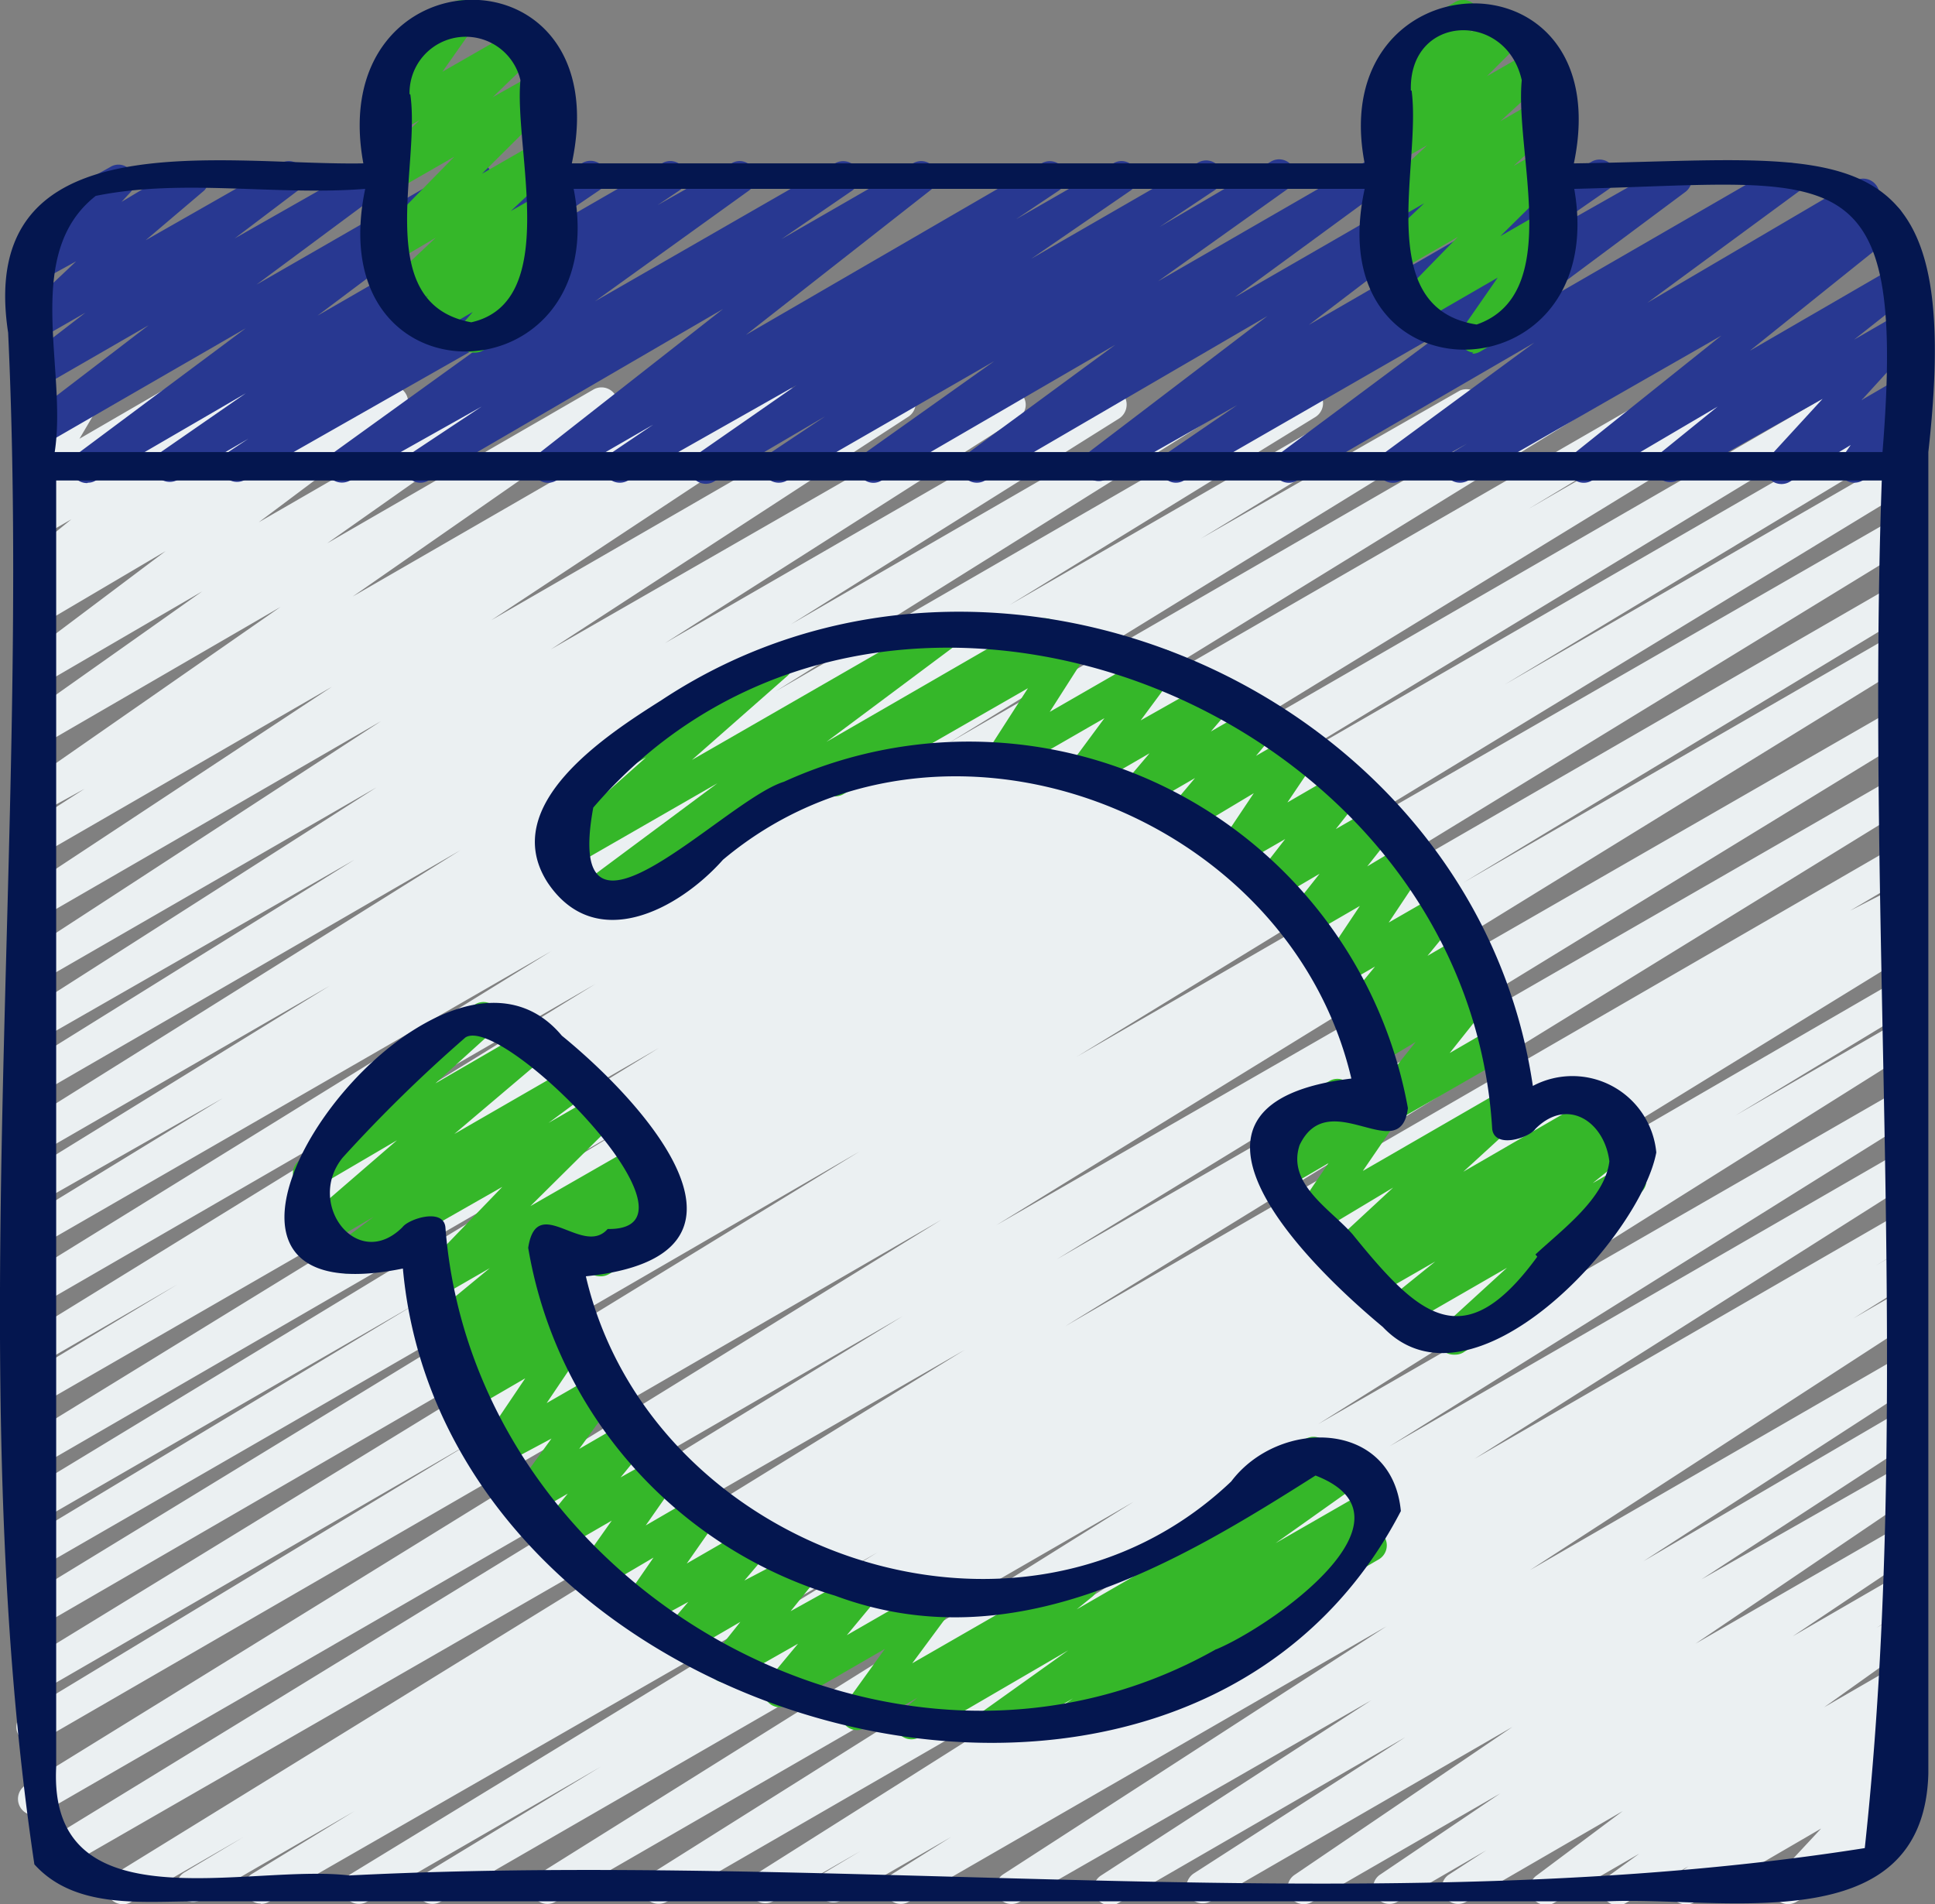
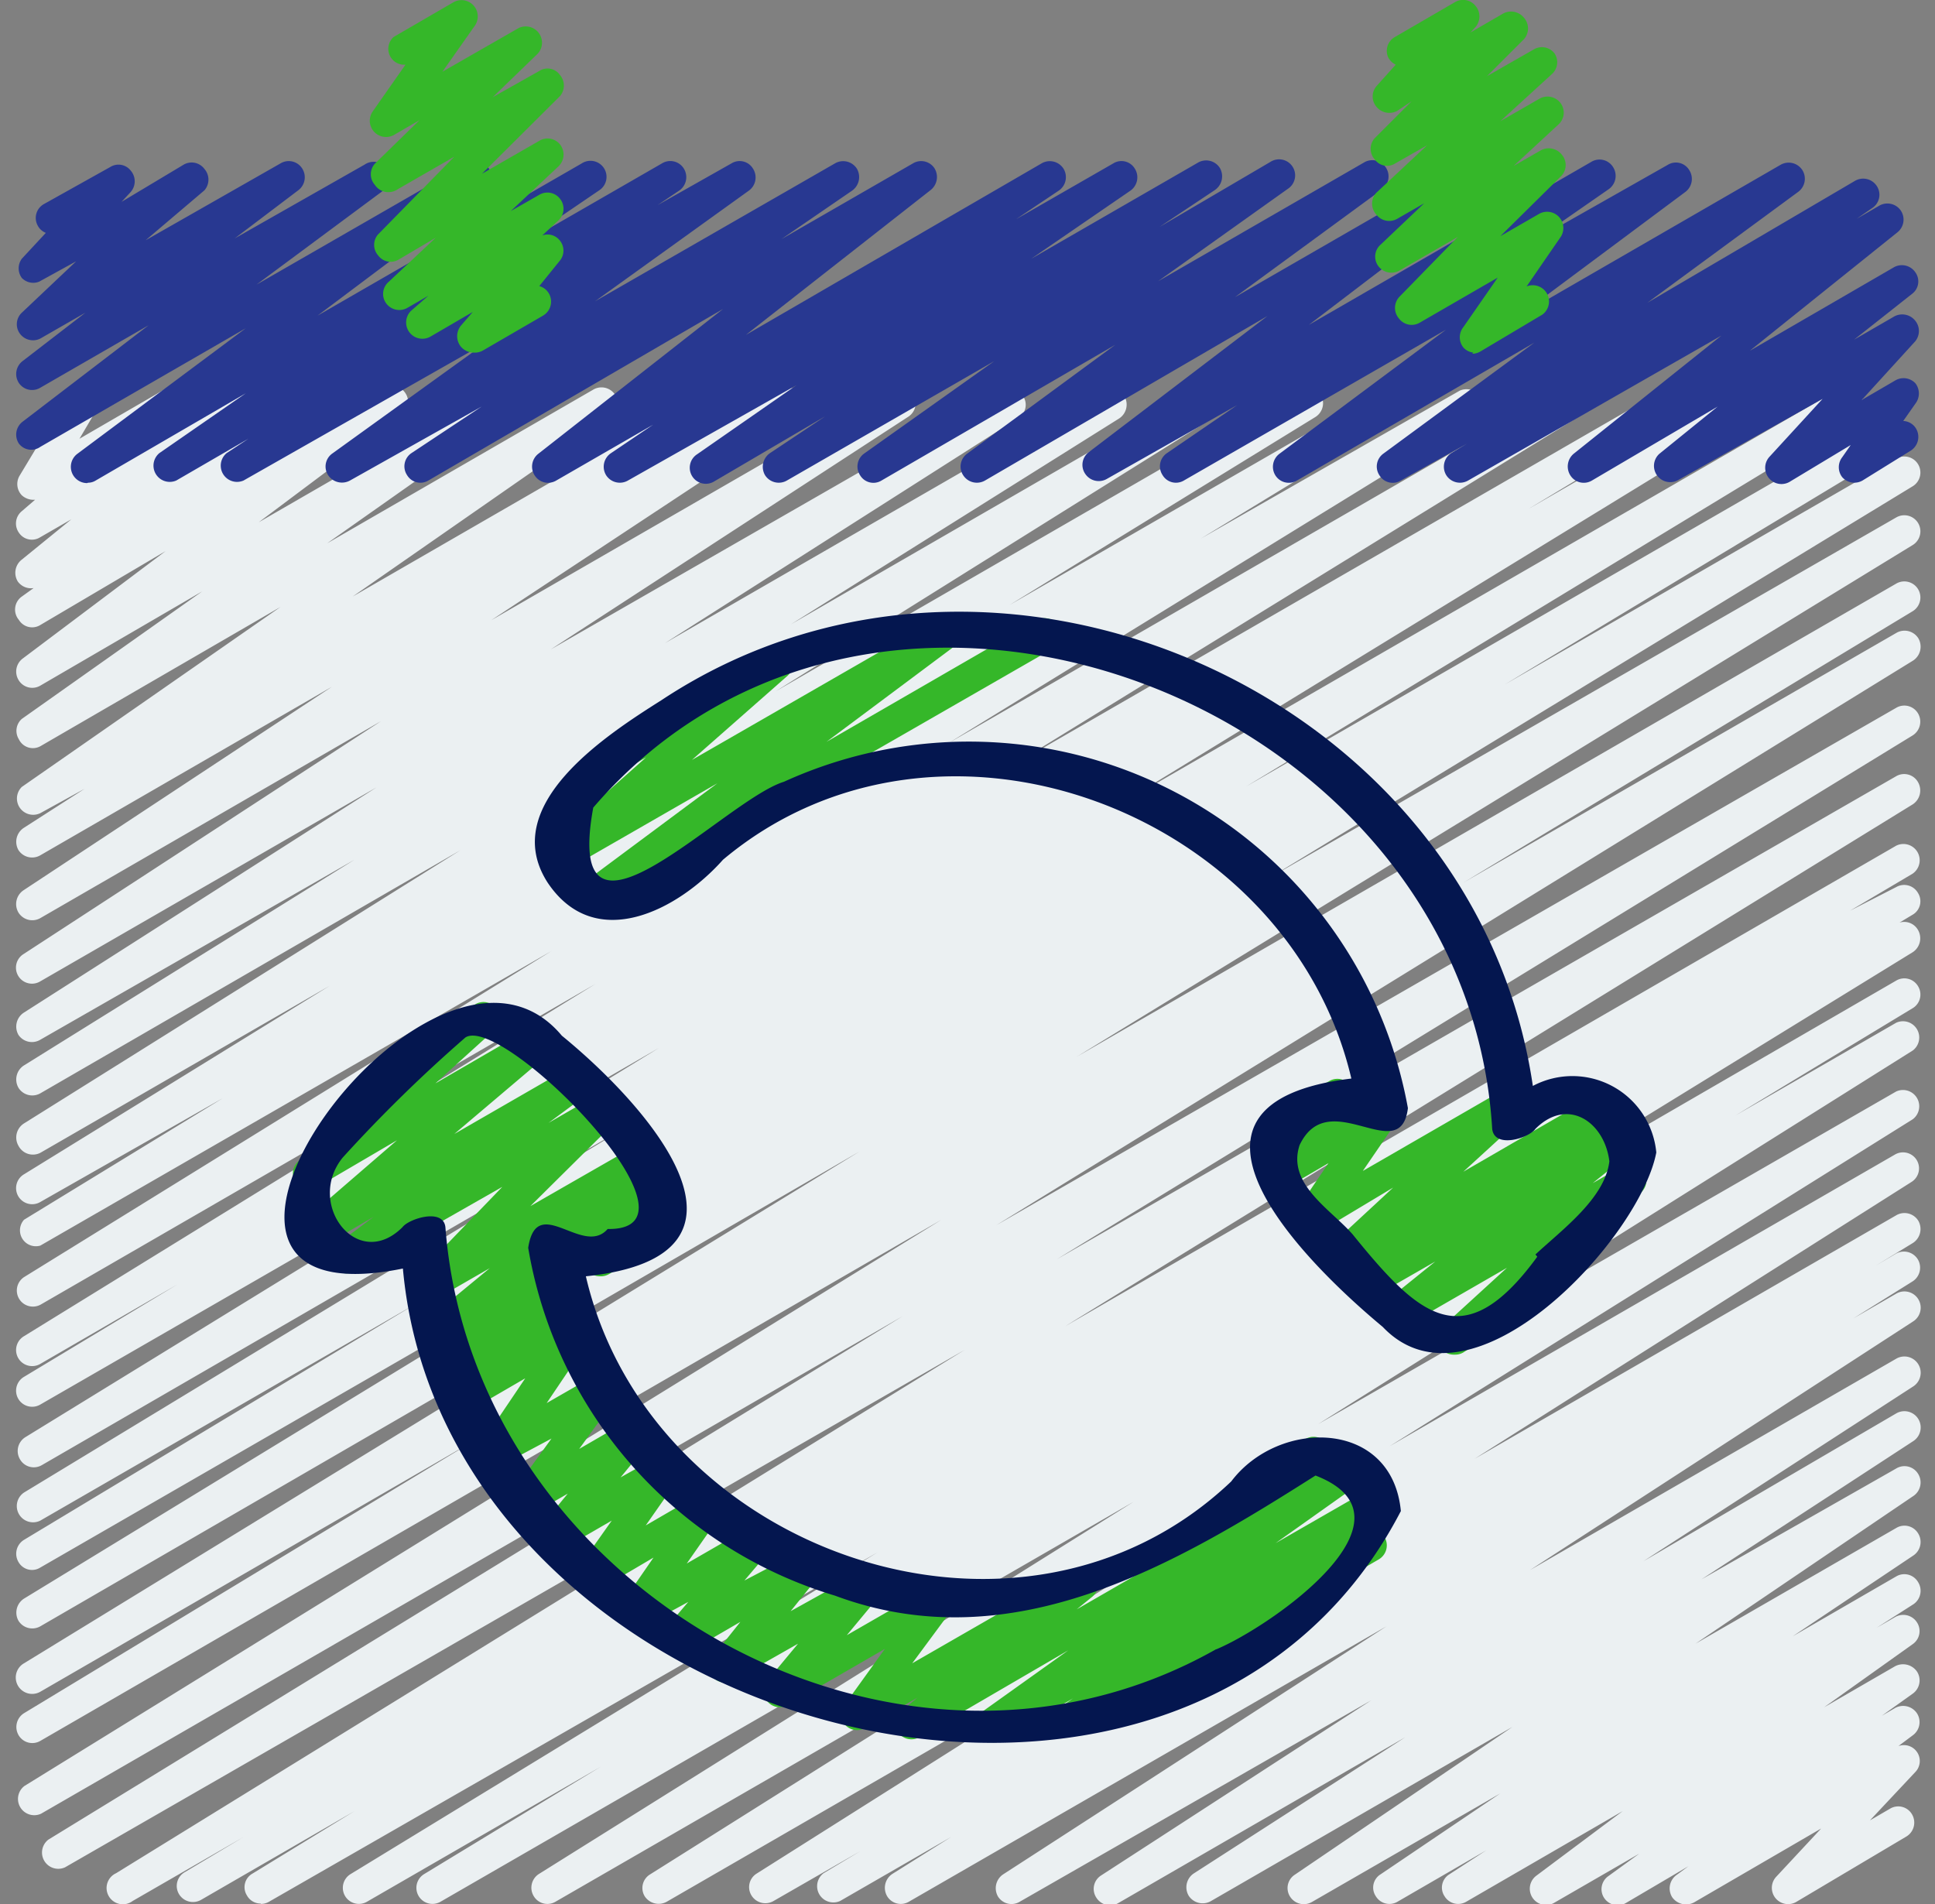
<svg xmlns="http://www.w3.org/2000/svg" id="Layer_1" data-name="Layer 1" viewBox="0 0 52.35 51.52">
  <rect x="0" y="0" width="52.35" height="51.52" fill="#808080" stroke="none" />
  <path d="M8.46,53.5a.42.42,0,0,1-.37-.22.42.42,0,0,1,.15-.59L11,51l-4.15,2.4a.44.44,0,0,1-.6-.16.43.43,0,0,1,.16-.59L8,51.7,5,53.43a.44.44,0,1,1-.45-.75L27.51,38.52l-24.34,14a.44.44,0,0,1-.45-.75L25.83,37.61,2.52,51.07a.44.44,0,0,1-.45-.75L26.88,35,2.5,49.1a.43.43,0,0,1-.59-.16.44.44,0,0,1,.15-.59L14.2,41,2.5,47.77A.43.43,0,0,1,2.06,47L24.67,33.15,2.5,46a.44.44,0,0,1-.59-.15.45.45,0,0,1,.15-.6L19.44,34.64,2.5,44.41a.42.42,0,0,1-.59-.15.44.44,0,0,1,.15-.6l10.61-6.39L2.5,43.14a.44.44,0,0,1-.44-.76l16.48-10-16,9.26a.43.43,0,0,1-.59-.16.44.44,0,0,1,.15-.6L19.24,30.35,2.5,40a.43.43,0,0,1-.44-.75l4.15-2.5L2.5,38.9a.43.43,0,0,1-.44-.75l15.46-9.53-15,8.67a.43.43,0,0,1-.44-.75l14.25-8.81L2.5,35.7A.43.43,0,0,1,2.06,35l5.38-3.29L2.5,34.52a.43.43,0,0,1-.44-.75l8.27-5.1L2.5,33.19A.44.44,0,0,1,1.91,33a.45.45,0,0,1,.14-.6L13.87,25,2.5,31.58a.44.44,0,0,1-.59-.15.45.45,0,0,1,.14-.6L11,25.26,2.5,30.13A.44.44,0,0,1,1.91,30a.45.45,0,0,1,.14-.6L11.6,23.3,2.5,28.55a.43.43,0,0,1-.45-.74l9.67-6.3L2.5,26.84a.44.44,0,0,1-.59-.15.45.45,0,0,1,.13-.6l8.35-5.51L2.5,25.14A.44.44,0,0,1,1.91,25a.45.45,0,0,1,.14-.6L3.7,23.34,2.5,24A.44.44,0,0,1,2,23.29l7-4.87L2.5,22.19A.42.42,0,0,1,1.92,22,.43.43,0,0,1,2,21.45L6.88,18,2.5,20.55a.43.43,0,0,1-.58-.14.44.44,0,0,1,.1-.59l3.87-2.91-3.39,2a.42.42,0,0,1-.58-.14A.43.43,0,0,1,2,18.14l.32-.23a.44.44,0,0,1-.43-.18A.45.45,0,0,1,2,17.14l1.34-1.09-.85.49a.42.42,0,0,1-.57-.13A.43.43,0,0,1,2,15.83l.36-.31A.47.47,0,0,1,2,15.4a.44.44,0,0,1-.06-.53l.77-1.28a.28.28,0,0,1-.08-.11.42.42,0,0,1,.16-.59l.61-.36a.44.44,0,0,1,.59.61l-.43.73,2.31-1.34a.45.45,0,0,1,.58.13.42.42,0,0,1-.08.58l-.25.22,1.61-.93a.45.45,0,0,1,.58.13.44.44,0,0,1-.09.59L6.85,14.34,10,12.53a.44.44,0,0,1,.47.74l0,0,1.33-.77a.43.43,0,0,1,.58.14.44.44,0,0,1-.1.59l-3.87,2.9,6.29-3.63a.45.45,0,0,1,.59.14.45.45,0,0,1-.12.6L10.26,16.7l7.22-4.17a.44.44,0,0,1,.47.74l-7,4.87,9.72-5.61a.44.44,0,0,1,.59.15.45.45,0,0,1-.14.6l-1.66,1.05,3.12-1.8a.44.44,0,0,1,.46.74l-8.34,5.51,10.83-6.25a.44.44,0,0,1,.59.15.44.44,0,0,1-.13.59l-9.68,6.3,12.19-7a.43.43,0,0,1,.59.15.42.42,0,0,1-.13.59l-9.56,6.09,11.84-6.83a.43.43,0,0,1,.59.15.45.45,0,0,1-.14.6l-8.88,5.57,10.94-6.32a.43.43,0,0,1,.59.15.44.44,0,0,1-.14.6L22.4,20.7l14.15-8.17a.43.43,0,0,1,.59.15.44.44,0,0,1-.14.6l-8.28,5.09,10.13-5.84a.44.44,0,0,1,.45.75l-5.4,3.29,7-4a.44.44,0,0,1,.45.75L27.08,22.1l16.58-9.57a.44.44,0,0,1,.45.75L28.65,22.8l17.8-10.27a.43.43,0,0,1,.59.15.44.44,0,0,1-.15.6l-4.13,2.49,5.62-3.24a.43.43,0,0,1,.59.15.44.44,0,0,1-.15.6L31.64,23.8,51.16,12.53a.42.42,0,0,1,.59.15.44.44,0,0,1-.15.6l-16.48,10,17.15-9.9a.44.44,0,0,1,.45.75l-10.6,6.39,10.59-6.11a.43.43,0,0,1,.44.75L35.77,25.74,52.71,16a.43.43,0,0,1,.44.75L30.54,30.59l22.17-12.8a.43.43,0,0,1,.44.75L41,25.88l11.72-6.76a.44.44,0,0,1,.59.15.45.45,0,0,1-.14.6L28.36,35.15l24.35-14a.43.43,0,0,1,.59.15.44.44,0,0,1-.15.6L30,36.07,52.71,23a.43.43,0,0,1,.59.16.45.45,0,0,1-.14.6L30.23,37.88l22.48-13a.44.44,0,0,1,.44.76l-1.69,1L52.71,26a.43.43,0,0,1,.59.16.42.42,0,0,1-.15.59l-2.71,1.63L52.71,27a.43.43,0,0,1,.59.16.45.45,0,0,1-.14.6L38.9,36.53l13.81-8a.43.43,0,0,1,.59.15.43.43,0,0,1-.15.6l-4.79,2.9,4.35-2.51a.44.44,0,0,1,.45.75L37.07,40.53l15.64-9a.44.44,0,0,1,.45.75L39,41.13l13.67-7.89a.43.43,0,0,1,.45.74L41.3,41.47l11.41-6.59a.44.44,0,0,1,.6.15.45.45,0,0,1-.15.6l-1,.61.54-.32a.44.44,0,0,1,.6.16.44.44,0,0,1-.15.59l-1.6,1L52.71,37a.44.44,0,0,1,.46.75L42.8,44.48l9.91-5.72a.44.44,0,0,1,.46.75l-7.3,4.73,6.84-4a.44.44,0,0,1,.46.75l-5.73,3.74,5.27-3a.43.43,0,0,1,.59.14.44.44,0,0,1-.12.6l-5.9,4,5.43-3.13a.43.43,0,0,1,.59.14.44.44,0,0,1-.12.6l-3.27,2.19,2.8-1.62a.43.43,0,0,1,.59.15.44.44,0,0,1-.12.6l-1,.64.5-.29a.44.44,0,0,1,.59.14.43.43,0,0,1-.11.59l-2.4,1.71,1.92-1.11a.46.46,0,0,1,.59.14.44.44,0,0,1-.11.6l-.84.6.36-.21a.45.45,0,0,1,.59.14.44.44,0,0,1-.1.59l-.4.3a.43.43,0,0,1,.45.71L52,51.25l.55-.32a.43.43,0,0,1,.59.16.44.44,0,0,1-.16.6L50,53.46a.44.44,0,0,1-.54-.68l1.22-1.31-3.44,2a.46.46,0,0,1-.59-.14.45.45,0,0,1,.1-.59l.34-.25-1.7,1a.44.44,0,0,1-.58-.14.43.43,0,0,1,.11-.59l.84-.61-2.32,1.34a.44.44,0,0,1-.47-.74L45.31,51l-4.23,2.45a.43.43,0,0,1-.59-.15.42.42,0,0,1,.13-.59l1-.65-2.4,1.39a.43.43,0,0,1-.59-.15.42.42,0,0,1,.13-.59L42,50.52,36.9,53.46a.44.44,0,0,1-.59-.15.43.43,0,0,1,.13-.59l5.89-4-8.17,4.72a.45.45,0,0,1-.59-.15.45.45,0,0,1,.13-.6L39.43,49l-7.77,4.49a.44.44,0,0,1-.59-.15.43.43,0,0,1,.13-.6L38.51,48,29,53.45a.43.43,0,0,1-.59-.14.45.45,0,0,1,.14-.6L38.92,46,26,53.45a.43.43,0,0,1-.59-.15.45.45,0,0,1,.14-.6l1.59-1-3,1.73a.44.44,0,0,1-.45-.75l1-.6-2.35,1.35a.44.44,0,0,1-.6-.15.43.43,0,0,1,.14-.59L33.7,45.22,19.45,53.45a.45.45,0,0,1-.6-.15.43.43,0,0,1,.15-.59l14.11-8.88L16.44,53.45a.43.43,0,0,1-.59-.15.44.44,0,0,1,.14-.6L32.08,42.63,13.33,53.45a.43.43,0,0,1-.44-.75l4.77-2.9-6.32,3.65a.43.43,0,0,1-.44-.75L25.15,44,8.69,53.45a.43.43,0,0,1-.22.06Z" transform="translate(-1.41 -2)" style="fill:#ebf0f2" />
  <path d="M3.77,15.07a.44.44,0,0,1-.27-.79l4.56-3.4L2.5,14.09A.42.42,0,0,1,1.92,14a.44.44,0,0,1,.1-.59L5.43,10.8,2.5,12.49a.43.43,0,0,1-.58-.13.44.44,0,0,1,.1-.59l1.7-1.31-1.22.7A.44.44,0,0,1,1.93,11,.43.43,0,0,1,2,10.46L3.47,9.07l-1,.55A.43.43,0,0,1,2,9.52.44.44,0,0,1,2,9l.65-.7a.41.41,0,0,1-.21-.18.43.43,0,0,1,.16-.6l1.79-1a.42.42,0,0,1,.56.1.44.44,0,0,1,0,.57l-.25.27,1.67-1a.43.43,0,0,1,.57.11.44.44,0,0,1,0,.58L5.35,8.5,9,6.42a.43.43,0,0,1,.58.13.44.44,0,0,1-.09.59L7.76,8.45l3.52-2a.43.43,0,0,1,.48.72L8.35,9.7l5.7-3.28a.43.43,0,0,1,.58.13.44.44,0,0,1-.1.59L10,10.54l7.15-4.12a.43.43,0,0,1,.47.73L15.24,8.77l4.08-2.35a.43.43,0,0,1,.59.14.44.44,0,0,1-.13.6l-.58.39,2-1.13a.42.42,0,0,1,.58.14.44.44,0,0,1-.1.59l-4.17,3L24,6.42a.44.44,0,0,1,.59.14.45.45,0,0,1-.13.6L22.55,8.47l3.56-2.05a.43.43,0,0,1,.58.13.45.45,0,0,1-.1.59l-5,3.92,8-4.64a.44.44,0,0,1,.59.14.44.44,0,0,1-.13.6l-1.15.77,2.63-1.51a.42.42,0,0,1,.58.14.44.44,0,0,1-.12.6L29.31,9l4.51-2.6a.44.44,0,0,1,.59.14.45.45,0,0,1-.13.6l-1.5,1,3-1.76a.43.43,0,0,1,.47.73l-3.51,2.5,5.6-3.23a.44.44,0,0,1,.48.73l-4,2.93,6.35-3.66a.44.44,0,0,1,.59.13.45.45,0,0,1-.1.59l-4.84,3.69,7.64-4.41a.43.43,0,0,1,.59.14.44.44,0,0,1-.12.6L43,8.46l3.53-2a.42.42,0,0,1,.58.14.44.44,0,0,1-.1.59l-4.51,3.36,7.08-4.09a.44.44,0,0,1,.59.14.44.44,0,0,1-.11.59l-4.08,3L51.6,6.89a.44.44,0,0,1,.59.15.43.43,0,0,1-.13.59l-.42.29.62-.36a.44.44,0,0,1,.57.13.44.44,0,0,1-.08.59l-4,3.21,3.9-2.26a.44.44,0,0,1,.58.14.42.42,0,0,1-.09.58l-1.57,1.24,1.09-.63a.45.45,0,0,1,.56.11.44.44,0,0,1,0,.57l-1.44,1.58.91-.53a.44.44,0,0,1,.54.08.45.45,0,0,1,0,.55l-.33.47a.42.42,0,0,1,.35.21.44.44,0,0,1-.16.6L51.8,15a.44.44,0,0,1-.55-.09.44.44,0,0,1,0-.54l.23-.33-1.66,1a.44.44,0,0,1-.54-.68l1.44-1.57L46.79,15a.44.44,0,0,1-.49-.72L47.88,13l-3.4,2a.43.43,0,0,1-.58-.13.45.45,0,0,1,.08-.59l4-3.2L41.13,15a.44.44,0,0,1-.59-.14.44.44,0,0,1,.13-.6L41.1,14l-1.79,1a.42.42,0,0,1-.58-.14.43.43,0,0,1,.11-.59l4.08-3L36.5,15a.43.43,0,0,1-.58-.13.44.44,0,0,1,.1-.59l4.51-3.36L33.44,15a.42.42,0,0,1-.58-.15.43.43,0,0,1,.12-.59l1.9-1.3-3.53,2a.44.44,0,0,1-.58-.14.43.43,0,0,1,.1-.59l4.83-3.68L28.06,15a.44.44,0,0,1-.59-.14.43.43,0,0,1,.11-.59l4-2.94L25.26,15a.42.42,0,0,1-.58-.14.43.43,0,0,1,.11-.59l3.52-2.5L22.7,15a.44.44,0,0,1-.59-.14.45.45,0,0,1,.13-.6l1.5-1-3,1.76a.43.43,0,0,1-.47-.73l2.69-1.87L18.4,15a.44.44,0,0,1-.59-.14.44.44,0,0,1,.13-.6l1.14-.77L16.46,15a.43.43,0,0,1-.58-.13.44.44,0,0,1,.09-.59l5-3.92L13,15a.42.42,0,0,1-.58-.15.43.43,0,0,1,.12-.59L14.44,13,10.88,15a.45.45,0,0,1-.59-.14.43.43,0,0,1,.11-.59l4.16-3L8,15a.44.44,0,0,1-.46-.74l.59-.39L6.18,15a.44.44,0,0,1-.46-.74l2.34-1.62L4,15a.39.39,0,0,1-.21.06Z" transform="translate(-1.41 -2)" style="fill:#283891" />
  <path d="M14.22,11.54a.46.46,0,0,1-.34-.16.45.45,0,0,1,0-.57l.32-.37-1.15.67a.44.44,0,0,1-.52-.7L13,10l-.57.33a.44.44,0,0,1-.57-.12.43.43,0,0,1,.06-.58l1.28-1.2-1,.59a.42.42,0,0,1-.56-.11.43.43,0,0,1,0-.57l2.06-2.1-1.53.88A.44.44,0,0,1,11.55,7a.43.43,0,0,1,0-.57l1.21-1.18-.69.4a.44.44,0,0,1-.58-.63l.89-1.27A.43.43,0,0,1,12.06,3l1.62-.94a.44.44,0,0,1,.58.63l-.88,1.25,2.06-1.18a.44.44,0,0,1,.52.69L14.74,4.63,16,3.92a.41.41,0,0,1,.56.11.44.44,0,0,1,0,.57L14.45,6.7,16,5.81a.43.43,0,0,1,.57.11.44.44,0,0,1-.05.58L15.23,7.71,16,7.27a.43.43,0,0,1,.57.12.43.43,0,0,1-.06.58l-.43.4a.42.42,0,0,1,.47.13.43.43,0,0,1,0,.56L16,9.74a.43.43,0,0,1,.26.2.44.44,0,0,1-.16.6l-1.62.94A.46.46,0,0,1,14.22,11.54Z" transform="translate(-1.41 -2)" style="fill:#35b729" />
  <path d="M41.27,11.54A.43.43,0,0,1,41,11.4a.44.44,0,0,1,0-.55l.93-1.34-2.11,1.22a.43.43,0,0,1-.56-.11.44.44,0,0,1,0-.58l1.59-1.63-1.58.91a.44.44,0,0,1-.57-.12.43.43,0,0,1,.06-.58L39.94,7.5l-.73.42a.44.44,0,0,1-.57-.12.44.44,0,0,1,0-.58l1.38-1.29-.86.49a.41.41,0,0,1-.56-.11.43.43,0,0,1,0-.57l1-1L39.21,5a.45.45,0,0,1-.56-.11.43.43,0,0,1,0-.56l.52-.58a.46.46,0,0,1-.2-.19A.43.43,0,0,1,39.15,3l1.62-.94a.43.43,0,0,1,.56.1.44.44,0,0,1,0,.57l-.14.15.88-.51a.45.45,0,0,1,.57.11.44.44,0,0,1,0,.58l-1,1,1.26-.72a.43.43,0,0,1,.57.11A.43.43,0,0,1,43.4,4L42,5.28l1.06-.61a.44.44,0,0,1,.57.12.43.43,0,0,1-.06.58L42.36,6.49l.73-.42a.45.45,0,0,1,.57.11.43.43,0,0,1,0,.57L42,8.39l1.06-.61a.44.44,0,0,1,.58.62l-.93,1.35a.44.44,0,0,1,.43.76l-1.68,1a.43.43,0,0,1-.22.06Z" transform="translate(-1.41 -2)" style="fill:#35b729" />
  <path d="M35.24,42.74a.42.42,0,0,1-.37-.21.43.43,0,0,1,.16-.6l1.7-1a.43.43,0,0,1,.43.75l-1.7,1A.42.42,0,0,1,35.24,42.74Z" transform="translate(-1.41 -2)" style="fill:#35b729" />
  <path d="M17.65,36.53a.45.45,0,0,1-.34-.15.44.44,0,0,1,0-.56l.17-.22-.76.44a.43.43,0,1,1-.44-.75l2.81-1.62a.43.43,0,0,1,.56.65l-.42.52a.44.44,0,0,1,.09.8l-1.45.84A.44.44,0,0,1,17.65,36.53Z" transform="translate(-1.41 -2)" style="fill:#35b729" />
  <path d="M28.23,49.11a.44.44,0,0,1-.26-.79l2.34-1.67-4,2.33a.43.43,0,0,1-.49-.71l.41-.34-1.42.82a.43.43,0,0,1-.54-.09.44.44,0,0,1,0-.55l1.08-1.5-2.63,1.52a.43.43,0,0,1-.55-.1.44.44,0,0,1,0-.56l.83-1-1.76,1a.45.45,0,0,1-.55-.1.42.42,0,0,1,0-.55l.75-.94-1.48.86a.46.46,0,0,1-.56-.1.44.44,0,0,1,0-.56l.63-.74L18.82,46a.44.44,0,0,1-.58-.63l.85-1.23L17.63,45a.43.43,0,0,1-.54-.09.44.44,0,0,1,0-.54l.87-1.23-1.33.77a.43.43,0,0,1-.55-.1.44.44,0,0,1,0-.56l.69-.84-.9.52a.43.43,0,0,1-.54-.08.44.44,0,0,1,0-.55l1-1.38L15,41.63a.43.43,0,0,1-.54-.08.44.44,0,0,1,0-.54l1.16-1.72-1.36.79a.44.44,0,0,1-.53-.69l.27-.27-.09.05a.43.43,0,0,1-.52-.69l.17-.17a.43.43,0,0,1-.43-.74l1.53-1.26-1.32.76a.44.44,0,0,1-.53-.69L15,34.11l-4,2.28a.43.43,0,0,1-.58-.13.44.44,0,0,1,.1-.59l1-.75-1.39.81a.44.44,0,0,1-.58-.13A.43.43,0,0,1,9.66,35l2.49-2.15L10,34.11A.43.43,0,0,1,9.42,34a.43.43,0,0,1,.06-.58l3-2.71,0,0a.44.44,0,0,1,.16-.6l1.63-.94a.43.43,0,0,1,.57.12.43.43,0,0,1-.06.58l-1.59,1.44,2.5-1.45a.43.43,0,0,1,.57.13.43.43,0,0,1-.07.58L13.7,32.68l3.07-1.77a.44.44,0,0,1,.48.73l-1,.74,1.23-.71a.45.45,0,0,1,.57.11.45.45,0,0,1,0,.58l-2.29,2.27,3-1.72a.43.43,0,0,1,.49.71l-2.56,2.11a.49.49,0,0,1,.13.12.44.44,0,0,1-.05.58l-.2.19a.44.44,0,0,1,.43.73l-.27.27.05,0a.44.44,0,0,1,.58.62l-1.16,1.72,1.34-.77a.43.43,0,0,1,.54.08.44.44,0,0,1,0,.55l-1,1.38,1.26-.73a.43.43,0,0,1,.55.09.44.44,0,0,1,0,.57l-.69.84,1-.56a.43.43,0,0,1,.54.09.42.42,0,0,1,0,.54l-.86,1.23,1.43-.83a.44.44,0,0,1,.54.09.44.44,0,0,1,0,.54l-.86,1.23,1.63-.94a.44.44,0,0,1,.55.67l-.62.73L23,44a.45.45,0,0,1,.55.1.44.44,0,0,1,0,.56l-.75.93,1.8-1a.43.43,0,0,1,.55.09.44.44,0,0,1,0,.56l-.83,1,2.31-1.33a.43.43,0,0,1,.54.09.42.42,0,0,1,0,.54L26.09,47l4.38-2.52a.43.43,0,0,1,.58.13.45.45,0,0,1-.09.59l-.42.34,7.25-4.18a.42.42,0,0,1,.58.14.43.43,0,0,1-.11.59l-2.34,1.66,2.47-1.42a.43.43,0,0,1,.58.14.44.44,0,0,1-.11.6l-.44.31a.41.41,0,0,1,.45.21.44.44,0,0,1-.16.6l-8,4.64a.43.43,0,0,1-.58-.14.44.44,0,0,1,.11-.6l.2-.14-1.95,1.13a.46.46,0,0,1-.22.06Z" transform="translate(-1.41 -2)" style="fill:#35b729" />
  <path d="M40.73,38.65a.45.45,0,0,1-.35-.18.43.43,0,0,1,.06-.58l1.74-1.59-2.69,1.55a.43.43,0,0,1-.58-.13.44.44,0,0,1,.09-.59l1.24-1-1.55.89a.44.44,0,0,1-.48-.73l.27-.2-.45.26a.43.43,0,0,1-.57-.12.44.44,0,0,1,0-.58l1.64-1.52L37,35.39a.41.41,0,0,1-.53-.08.42.42,0,0,1,0-.54l.88-1.3-1.2.7a.46.46,0,0,1-.55-.09.47.47,0,0,1,0-.56l.48-.62a.45.45,0,0,1-.32-.22.43.43,0,0,1,.16-.59l1.45-.84a.43.43,0,0,1,.55.09.42.42,0,0,1,0,.55l-.33.44,1-.58a.44.44,0,0,1,.58.63l-.89,1.3,3.81-2.2a.44.44,0,0,1,.57.12.44.44,0,0,1,0,.58L41,33.7l3.68-2.13a.43.43,0,0,1,.58.14.44.44,0,0,1-.1.59l-.27.2.36-.21a.44.44,0,0,1,.49.72l-1.24,1,.8-.46a.44.44,0,0,1,.52.7L42.71,37l0,0a.44.44,0,0,1-.16.6L41,38.59a.43.43,0,0,1-.22.06Z" transform="translate(-1.41 -2)" style="fill:#35b729" />
-   <path d="M38.83,32.42a.44.44,0,0,1-.33-.15.45.45,0,0,1,0-.56l1.21-1.52-1,.6a.44.44,0,0,1-.53-.68l.45-.47-.28.17a.46.46,0,0,1-.56-.1.45.45,0,0,1,0-.56l.82-1-.83.48a.44.44,0,0,1-.58-.62l1-1.5-1.33.77a.43.43,0,0,1-.55-.09.44.44,0,0,1,0-.55l.79-1L36,26.29a.45.45,0,0,1-.55-.1.42.42,0,0,1,0-.55l.73-.94L35,25.38a.44.44,0,0,1-.54-.08.42.42,0,0,1,0-.54l.87-1.3-1.67,1a.44.44,0,0,1-.55-.1.43.43,0,0,1,0-.56l.63-.75-1.33.77a.45.45,0,0,1-.56-.1.44.44,0,0,1,0-.56l.66-.78-1.59.92a.43.43,0,0,1-.54-.09.44.44,0,0,1,0-.55l.91-1.23-2.57,1.48a.43.43,0,0,1-.53-.07.44.44,0,0,1-.05-.54l1.08-1.68-5,2.87a.45.45,0,0,1-.6-.16.44.44,0,0,1,.16-.6l6.53-3.77a.43.43,0,0,1,.58.61l-1.08,1.69,2.83-1.63a.43.43,0,0,1,.54.08.44.44,0,0,1,0,.55l-.91,1.23,2-1.13a.44.44,0,0,1,.56.09.45.45,0,0,1,0,.57l-.66.77,1.3-.75a.44.44,0,0,1,.55.1.43.43,0,0,1,0,.56l-.63.75,1.14-.66a.43.43,0,0,1,.53.08.45.45,0,0,1,.05.55l-.87,1.29,1.5-.87a.46.46,0,0,1,.55.09.45.45,0,0,1,0,.56l-.74.94,1.09-.63a.43.43,0,0,1,.55.09.42.42,0,0,1,0,.55l-.79,1,1-.6a.44.44,0,0,1,.58.62l-1,1.5,1.32-.76a.43.43,0,0,1,.55.09.44.44,0,0,1,0,.57l-.82,1,.86-.5a.44.44,0,0,1,.53.68l-.45.47.32-.19a.43.43,0,0,1,.55.1.42.42,0,0,1,0,.55l-1.21,1.52,1.12-.65a.44.44,0,1,1,.44.76l-3.13,1.8a.43.43,0,0,1-.22.06Z" transform="translate(-1.41 -2)" style="fill:#35b729" />
  <path d="M17.49,26.65a.45.45,0,0,1-.37-.2.44.44,0,0,1,.11-.59l3.59-2.67-4,2.3a.43.43,0,0,1-.57-.13.42.42,0,0,1,.06-.58l2.58-2.29-.53.31a.44.44,0,0,1-.6-.16.43.43,0,0,1,.16-.59l4.29-2.48a.44.44,0,0,1,.57.12.46.46,0,0,1-.06.59l-2.59,2.28,6.76-3.89a.43.43,0,0,1,.47.72l-3.59,2.68,5.66-3.27a.44.44,0,1,1,.44.76l-12.18,7a.46.46,0,0,1-.22.06Z" transform="translate(-1.41 -2)" style="fill:#35b729" />
-   <path d="M53.58,14.23c1-8.95-2.28-7.91-9.59-7.81,1.24-5.93-6.75-5.61-5.66,0H16.88c1.29-6-6.71-5.8-5.64,0C7.49,6.49.74,5.16,1.63,11c.64,13.68-1.28,28.1.71,41.44,1.1,1.22,2.91,1,4.39,1H44.91c3.1-.14,8.54,1.1,8.67-3.45,0-11.92,0-23.83,0-35.75Zm-14-9.78c-.06-2.08,2.58-2.17,3-.28-.19,2,1.14,5.79-1.22,6.61C38.53,10.34,39.87,6.47,39.6,4.45Zm-27.09.1a1.52,1.52,0,0,1,3-.38c-.18,1.87,1.11,6-1.33,6.55C11.45,10.22,12.8,6.52,12.51,4.55ZM4,7.3c2.35-.48,4.88,0,7.29-.19-1.25,6,6.76,5.73,5.64,0H38.33C37.05,13,45,12.82,44,7.11c7.08-.17,9-1.07,8.34,7.12H2.89C3.24,12,2,8.87,4,7.3ZM51.86,52c-13.06,2.06-27.53.06-41,.74-2.72-.33-8.15,1.4-7.93-2.93V15H52.32C51.88,27.28,53.16,40,51.86,52Z" transform="translate(-1.41 -2)" style="fill:#04164f" />
  <path d="M39.31,42.89c-.23-2.5-3.3-2.52-4.59-.81C29,47.52,19,44,17.26,36.53c5.28-.55,1.68-4.61-.65-6.51-3.5-4.19-12.17,7.9-4.3,6.3,1.14,12.59,21.07,18,27,6.56Zm-5,3.73C25.66,51.51,14.21,45,13.46,35.2c-.06-.53-1-.22-1.16,0-1.22,1.22-2.63-.63-1.62-1.88A39.38,39.38,0,0,1,14,30.07c1-.66,6.83,5.23,3.85,5.18-.67.77-1.92-1-2.15.51A11.89,11.89,0,0,0,24,45.17c4.81,1.79,9.25-.87,13-3.25,3,1.16-1.22,4.09-2.68,4.7Z" transform="translate(-1.41 -2)" style="fill:#04164f" />
  <path d="M46.22,33.18a2.28,2.28,0,0,0-3.34-1.8C41.32,20.75,28.29,15,19.31,20.94c-1.47.93-4.43,2.83-3.09,4.93,1.29,1.94,3.54.75,4.75-.61,5.84-4.9,15.3-1.32,17,5.92-5.45.66-1.48,4.78.85,6.72C41.23,40.44,45.78,35.5,46.22,33.18ZM43,36c-2,2.74-3.21,1.6-5-.61-.6-.68-1.78-1.36-1.43-2.41.79-1.66,2.73.63,2.93-1a12.07,12.07,0,0,0-16.88-8.83c-1.62.5-6,5.29-5.16.7,7.73-9,23.62-2.92,24.32,8.69.06.55,1,.25,1.17,0,.87-.87,1.87-.19,2,.88-.12,1-1.27,1.84-2,2.52Z" transform="translate(-1.41 -2)" style="fill:#04164f" />
</svg>